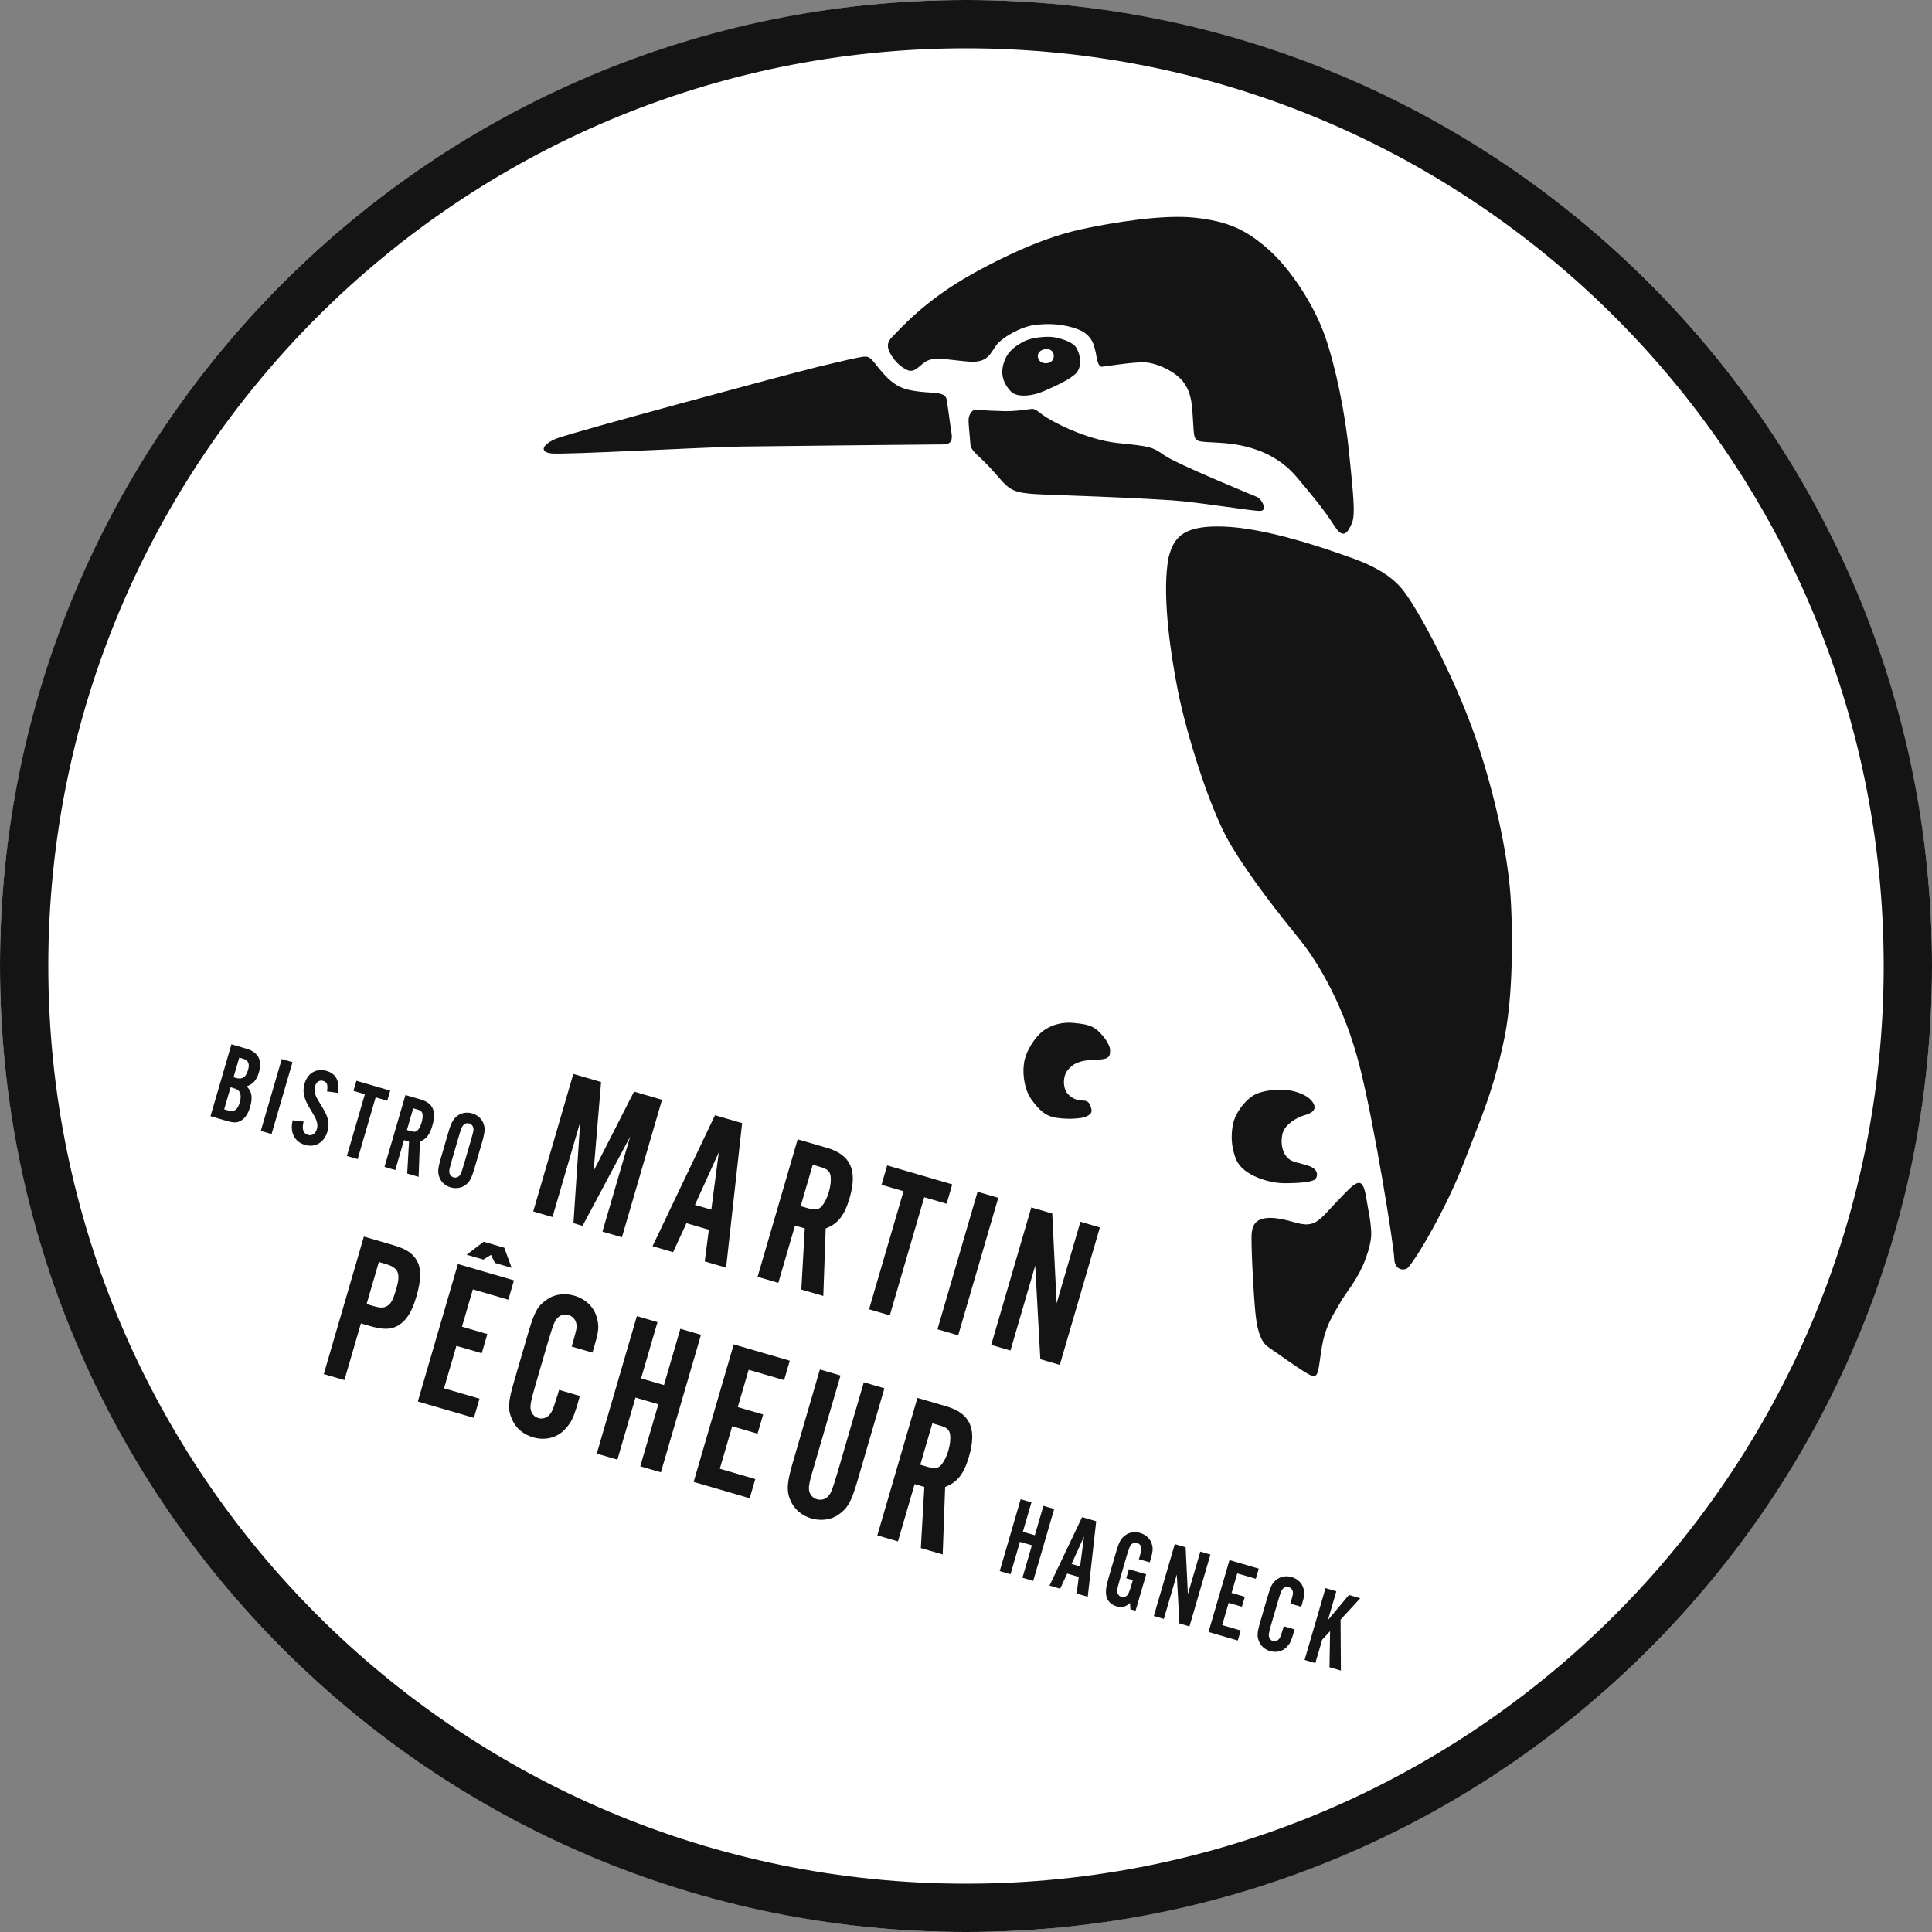
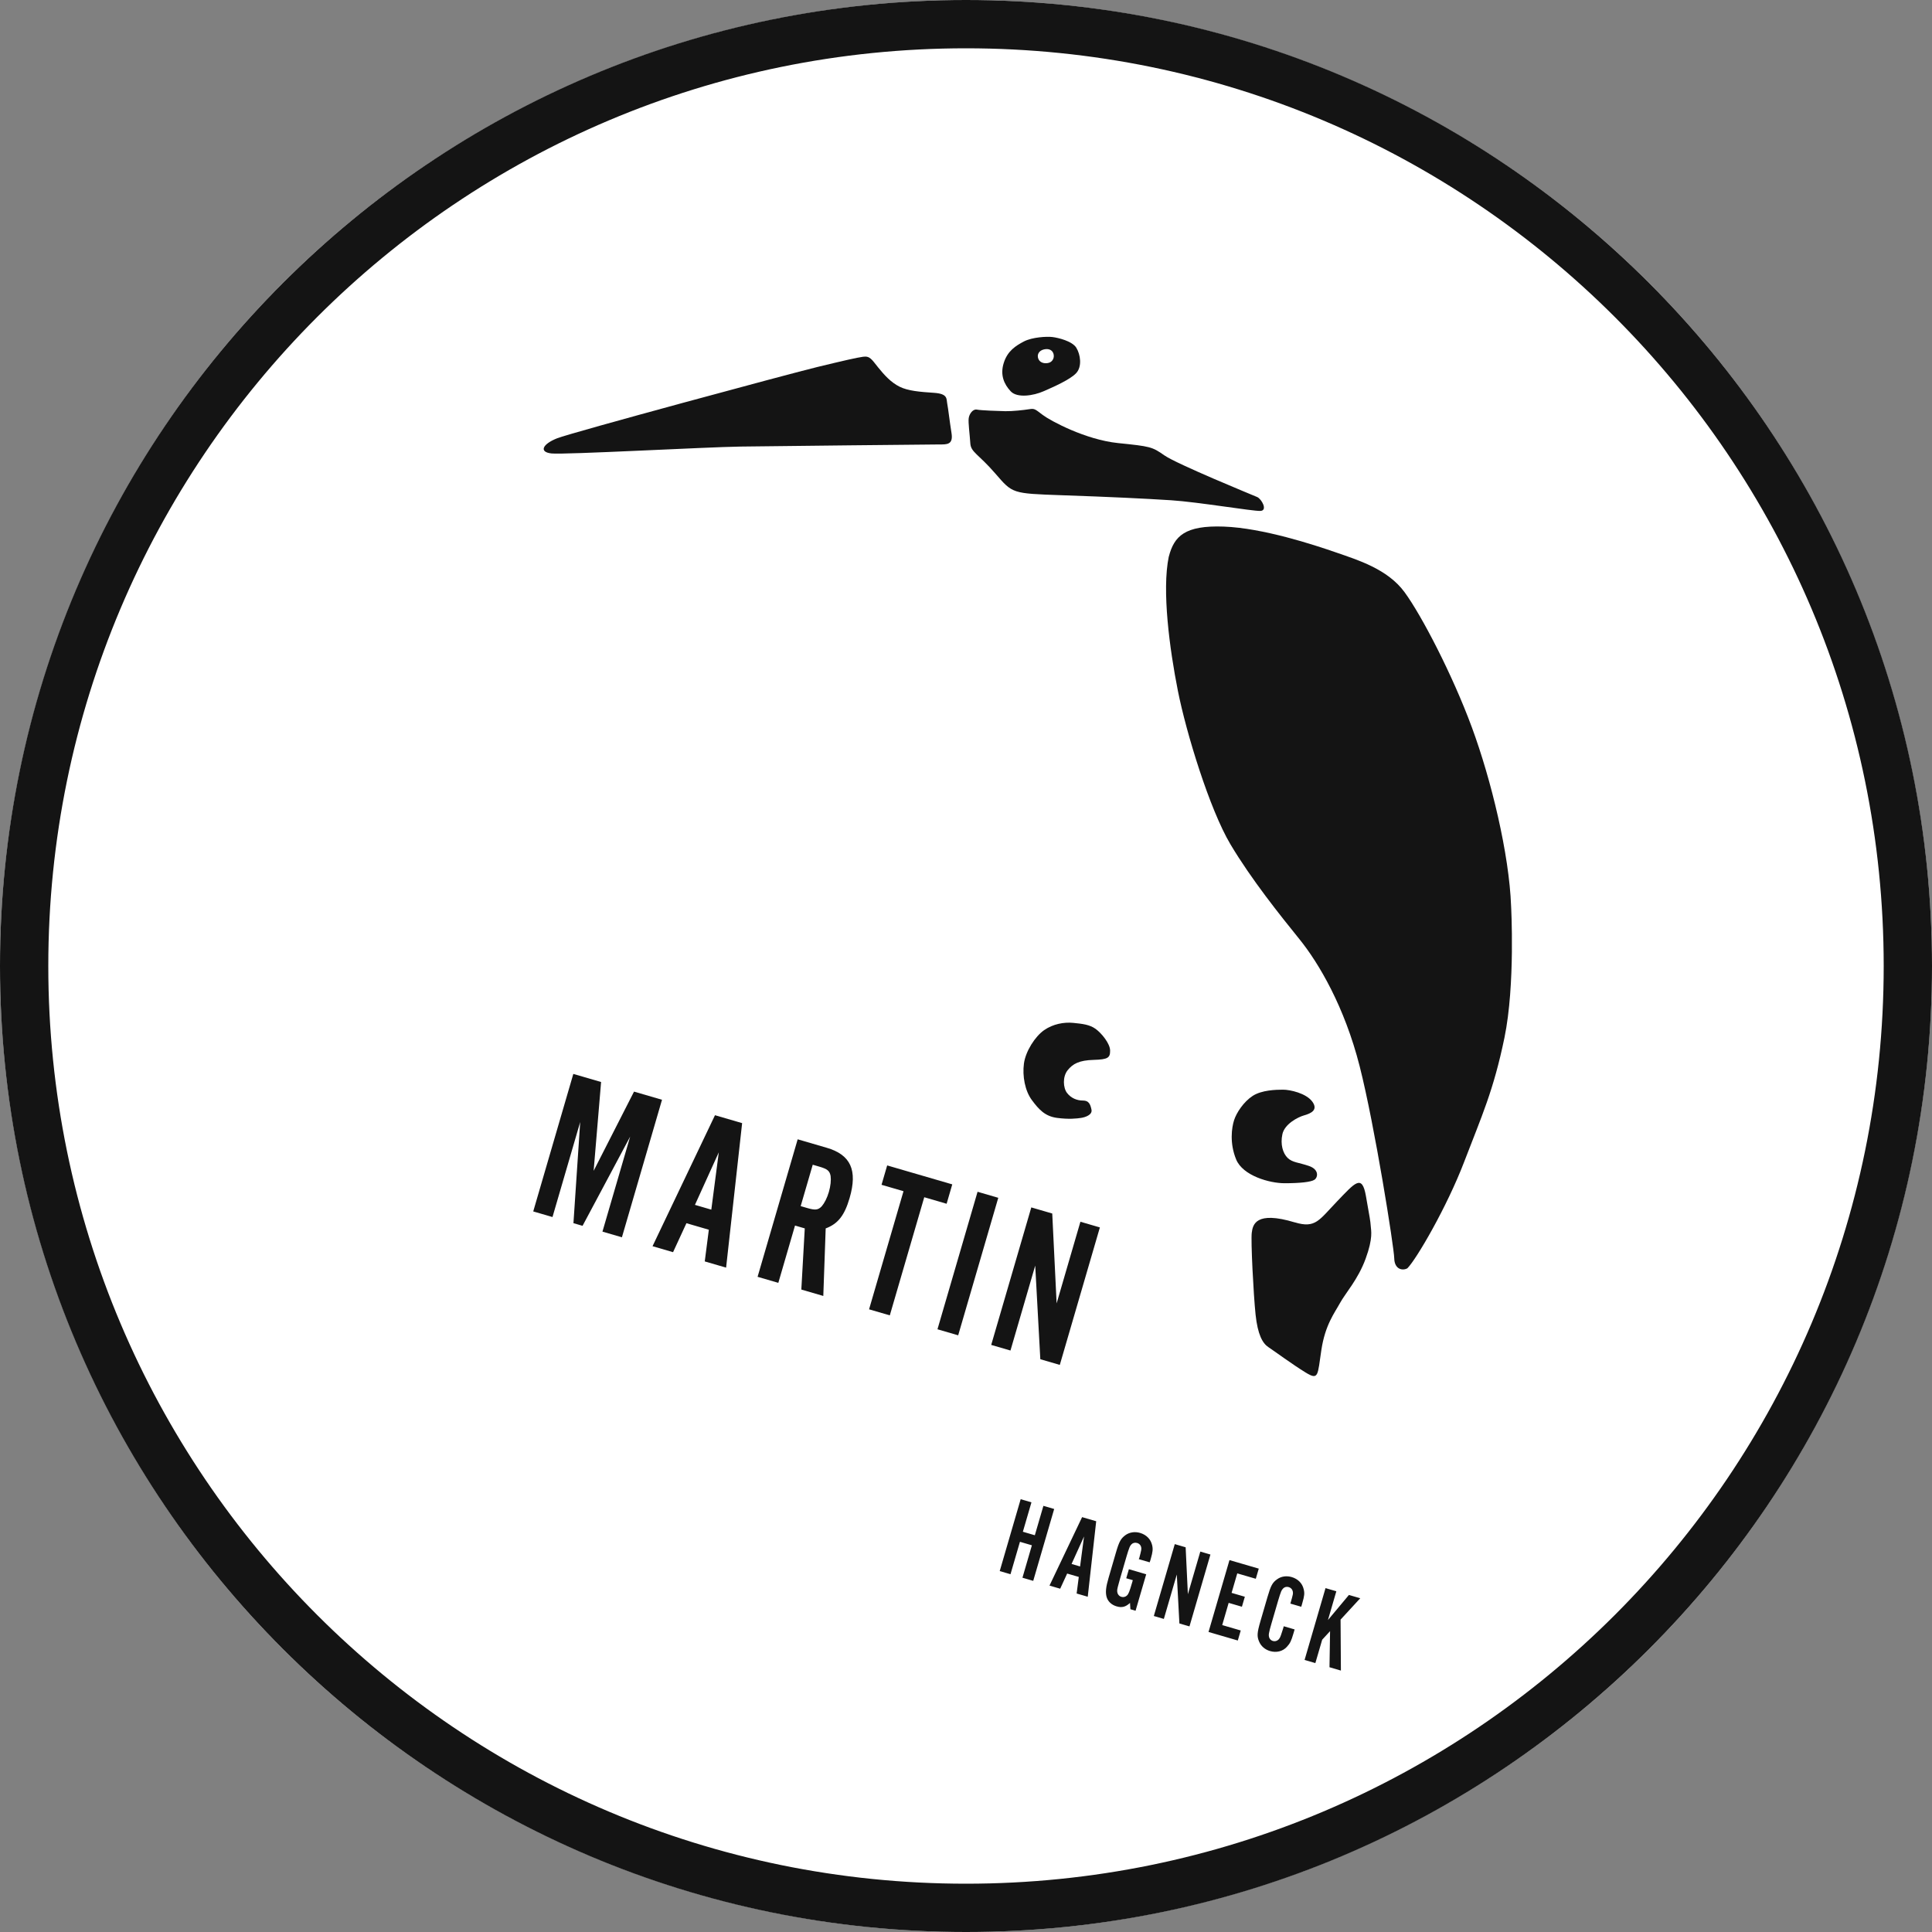
<svg xmlns="http://www.w3.org/2000/svg" id="Layer_1" data-name="Layer 1" width="64" height="64" viewBox="0 0 64 64">
  <rect x="0" y="0" width="64" height="64" fill="#808080" stroke="none" />
  <defs>
    <style>
      .cls-1 {
        fill: none;
      }

      .cls-2 {
        clip-path: url(#clippath);
      }

      .cls-3 {
        fill: #fff;
      }

      .cls-4 {
        fill: #141414;
      }

      .cls-5 {
        clip-path: url(#clippath-1);
      }

      .cls-6 {
        clip-path: url(#clippath-4);
      }

      .cls-7 {
        clip-path: url(#clippath-3);
      }

      .cls-8 {
        clip-path: url(#clippath-2);
      }

      .cls-9 {
        clip-path: url(#clippath-7);
      }

      .cls-10 {
        clip-path: url(#clippath-8);
      }

      .cls-11 {
        clip-path: url(#clippath-6);
      }

      .cls-12 {
        clip-path: url(#clippath-5);
      }

      .cls-13 {
        clip-path: url(#clippath-9);
      }

      .cls-14 {
        clip-path: url(#clippath-12);
      }

      .cls-15 {
        clip-path: url(#clippath-10);
      }

      .cls-16 {
        clip-path: url(#clippath-11);
      }
    </style>
    <clipPath id="clippath">
      <rect class="cls-1" width="64" height="64" />
    </clipPath>
    <clipPath id="clippath-1">
-       <rect class="cls-1" width="64" height="64" />
-     </clipPath>
+       </clipPath>
    <clipPath id="clippath-2">
      <rect class="cls-1" width="64" height="64" />
    </clipPath>
    <clipPath id="clippath-3">
      <rect class="cls-1" width="64" height="64" />
    </clipPath>
    <clipPath id="clippath-4">
      <rect class="cls-1" width="64" height="64" />
    </clipPath>
    <clipPath id="clippath-5">
-       <rect class="cls-1" width="64" height="64" />
-     </clipPath>
+       </clipPath>
    <clipPath id="clippath-6">
      <rect class="cls-1" width="64" height="64" />
    </clipPath>
    <clipPath id="clippath-7">
      <rect class="cls-1" width="64" height="64" />
    </clipPath>
    <clipPath id="clippath-8">
      <rect class="cls-1" width="64" height="64" />
    </clipPath>
    <clipPath id="clippath-9">
      <rect class="cls-1" width="64" height="64" />
    </clipPath>
    <clipPath id="clippath-10">
      <rect class="cls-1" width="64" height="64" />
    </clipPath>
    <clipPath id="clippath-11">
      <rect class="cls-1" width="64" height="64" />
    </clipPath>
    <clipPath id="clippath-12">
      <rect class="cls-1" width="64" height="64" />
    </clipPath>
  </defs>
  <circle class="cls-3" cx="32" cy="32" r="32" />
  <g>
    <g class="cls-2">
      <path class="cls-4" d="M62.4,32c0,16.789-13.611,30.4-30.4,30.4S1.6,48.789,1.6,32,15.211,1.6,32,1.6s30.4,13.611,30.4,30.4m1.6,0C64,14.327,49.673,0,32,0S0,14.327,0,32s14.327,32,32,32,32-14.327,32-32" />
    </g>
    <g class="cls-5">
      <path class="cls-4" d="M30.486,48.521l.4-1.372,.219,.064c.259,.075,.338,.135,.369,.308,.019,.139,.001,.326-.058,.531-.058,.198-.144,.365-.234,.472-.119,.129-.218,.137-.477,.061l-.219-.064Zm-.187,.642l.321,.093-.116,2.026,.724,.211,.081-2.236c.408-.155,.623-.433,.79-1.007,.269-.922,.04-1.433-.752-1.664l-.956-.279-1.328,4.555,.683,.199,.553-1.898Zm-1.684-3.373l-.874,2.998c-.08,.273-.149,.483-.196,.595-.028,.073-.071,.142-.123,.194-.086,.093-.229,.126-.359,.088-.13-.038-.226-.14-.256-.267-.023-.125-.009-.225,.066-.507,.056-.191,.088-.3,.096-.328l.874-2.998-.683-.199-.895,3.073c-.199,.683-.216,.945-.08,1.266,.123,.288,.373,.501,.693,.595,.321,.093,.662,.045,.904-.129,.298-.21,.421-.426,.62-1.109l.896-3.073-.683-.199Zm-2.451-.714l-1.858-.541-1.328,4.555,1.857,.541,.185-.635-1.175-.342,.41-1.407,.84,.245,.185-.635-.84-.245,.36-1.236,1.175,.342,.187-.642Zm-4.355,1.442l-.599,2.055,.683,.199,1.328-4.555-.683-.199-.543,1.864-.758-.221,.543-1.864-.683-.199-1.328,4.555,.683,.199,.599-2.055,.758,.221Zm-2.183-1.71l.046-.157,.024-.082c.133-.458,.152-.623,.086-.879-.084-.373-.365-.655-.761-.77-.328-.096-.662-.045-.904,.129-.316,.219-.415,.405-.628,1.136l-.448,1.537c-.215,.737-.227,.956-.081,1.295,.124,.288,.373,.501,.694,.595,.403,.118,.802,.019,1.064-.268,.205-.222,.276-.364,.418-.849l.026-.088,.048-.164-.69-.201-.037,.13-.079,.244c-.098,.312-.132,.377-.219,.47-.093,.092-.229,.126-.352,.09-.198-.058-.298-.25-.248-.495,.018-.113,.075-.334,.154-.607l.42-1.441c.078-.266,.149-.483,.196-.595,.028-.073,.069-.135,.121-.187,.087-.093,.223-.128,.352-.09,.198,.058,.302,.236,.266,.462-.019,.091-.072,.298-.124,.475-.006,.02-.018,.061-.032,.109l.69,.201Zm-3.605-3.673l-.562,.429,.553,.161,.253-.156,.13,.267,.553,.161-.243-.664-.683-.199Zm1.005,1.278l-1.857-.541-1.328,4.555,1.858,.541,.185-.635-1.175-.343,.41-1.407,.84,.245,.185-.635-.84-.245,.36-1.236,1.175,.342,.187-.642Zm-4.882,.785l.406-1.393,.219,.064c.43,.126,.511,.305,.358,.83-.104,.355-.171,.484-.296,.559-.119,.076-.236,.072-.468,.004l-.219-.064Zm-.187,.642l.273,.079c.444,.13,.703,.131,.932,.005,.291-.159,.48-.452,.629-.965,.171-.587,.169-.936,.008-1.22-.146-.235-.352-.369-.789-.497l-.956-.279-1.328,4.555,.683,.199,.547-1.878Z" />
    </g>
    <g class="cls-8">
      <path class="cls-4" d="M35.107,45.215l1.328-4.555-.645-.188-.788,2.704-.145-2.977-.694-.202-1.328,4.555,.638,.186,.82-2.814,.169,3.102,.645,.188Zm-2.037-5.536l-.687-.2-1.328,4.555,.686,.2,1.328-4.555Zm-2.453-.019l.741,.216,.187-.642-2.156-.628-.187,.642,.728,.212-1.141,3.913,.687,.2,1.141-3.913Zm-4.094,.296l.4-1.373,.22,.064c.261,.076,.34,.136,.372,.308,.019,.139,.001,.326-.058,.531-.058,.198-.144,.365-.234,.472-.12,.128-.219,.136-.48,.06l-.22-.064Zm-.187,.642l.323,.094-.114,2.026,.728,.212,.079-2.237c.41-.154,.625-.433,.792-1.006,.269-.922,.038-1.434-.759-1.666l-.961-.28-1.328,4.555,.687,.2,.553-1.899Zm-2.773-.527l-.542-.158,.79-1.741-.248,1.899Zm-.082,.665l-.135,1.05,.707,.206,.531-4.787-.899-.262-2.069,4.339,.68,.198,.443-.96,.741,.216Zm-2.879,.25l1.328-4.555-.927-.27-1.338,2.625,.247-2.943-.92-.268-1.328,4.555,.638,.186,.918-3.148-.224,3.351,.302,.088,1.577-2.956-.918,3.148,.645,.188Z" />
    </g>
    <g class="cls-7">
-       <path class="cls-4" d="M15.595,37.79l-.219,.753c-.042,.143-.078,.252-.099,.312-.015,.038-.037,.074-.065,.101-.049,.048-.12,.066-.188,.046-.068-.02-.121-.075-.134-.14-.015-.066-.008-.118,.035-.265,.025-.101,.042-.159,.046-.172l.22-.754c.038-.132,.077-.252,.102-.311,.015-.038,.036-.071,.064-.098,.045-.049,.12-.066,.188-.046,.103,.03,.157,.127,.135,.256-.013,.058-.044,.177-.084,.317m-.75-.257l-.241,.829c-.104,.357-.113,.494-.039,.662,.061,.149,.195,.262,.363,.311s.346,.023,.473-.067c.156-.109,.216-.224,.32-.581l.242-.828c.105-.361,.113-.494,.043-.665-.065-.147-.198-.263-.363-.311-.168-.049-.345-.023-.473,.067-.157,.113-.219,.222-.325,.583m-1.366-.1l.209-.718,.115,.033c.135,.04,.177,.071,.193,.161,.01,.072,0,.171-.031,.278-.03,.103-.075,.191-.122,.247-.062,.067-.114,.072-.25,.032l-.114-.033Zm-.098,.335l.168,.049-.061,1.059,.378,.11,.043-1.169c.213-.081,.325-.226,.413-.527,.14-.482,.021-.749-.393-.87l-.499-.145-.694,2.381,.357,.104,.289-.993Zm-.939-1.416l.386,.112,.098-.335-1.12-.327-.098,.335,.378,.111-.596,2.046,.357,.104,.596-2.046Zm-1.252-.148c.068-.391-.058-.636-.372-.728-.34-.099-.629,.072-.732,.425-.042,.143-.043,.282-.006,.42,.038,.135,.088,.242,.203,.431,.151,.253,.162,.268,.196,.363,.039,.104,.044,.195,.018,.284-.046,.157-.162,.236-.294,.197-.161-.047-.211-.193-.147-.442l-.359-.042c-.103,.392,.055,.713,.405,.815,.336,.098,.639-.08,.744-.441,.045-.154,.046-.304,.007-.436-.039-.131-.094-.237-.243-.481-.116-.189-.153-.261-.175-.345-.023-.08-.022-.165,0-.24,.042-.143,.148-.213,.269-.177,.132,.039,.164,.129,.127,.347l.357,.05Zm-1.5-1.018l-.357-.104-.694,2.381,.356,.104,.694-2.381Zm-2.265,1.563l.213-.732,.089,.026c.111,.033,.163,.067,.199,.116,.056,.086,.059,.211,.014,.364-.071,.243-.183,.322-.383,.264l-.132-.038Zm.31-1.064l.19-.65,.132,.039c.168,.049,.219,.165,.16,.368-.073,.25-.192,.328-.407,.266l-.075-.022Zm-.763,1.291l.525,.153c.236,.069,.344,.069,.462,.007,.156-.083,.257-.231,.326-.471,.092-.314,.056-.51-.116-.676,.211-.074,.332-.21,.405-.459,.12-.41-.019-.676-.416-.791l-.492-.144-.694,2.381Z" />
-     </g>
+       </g>
    <g class="cls-6">
      <path class="cls-4" d="M43.91,52.607l-.694,2.381,.357,.104,.226-.774,.261-.284-.019,1.195,.378,.111-.011-1.688,.652-.708-.375-.109-.695,.831,.278-.953-.356-.104Zm-.805,.621l.024-.082,.012-.043c.07-.239,.079-.326,.045-.459-.044-.195-.191-.342-.398-.402-.172-.05-.345-.023-.473,.067-.165,.114-.216,.212-.328,.594l-.234,.803c-.112,.386-.119,.5-.042,.677,.064,.15,.194,.262,.362,.311,.211,.061,.419,.01,.556-.14,.107-.116,.144-.191,.218-.444l.014-.047,.025-.086-.36-.105-.019,.068-.041,.127c-.051,.163-.069,.197-.114,.246-.049,.048-.12,.066-.185,.047-.103-.03-.156-.131-.13-.259,.009-.06,.039-.175,.081-.317l.22-.754c.041-.139,.077-.252,.102-.311,.015-.038,.036-.07,.064-.098,.045-.049,.116-.067,.184-.047,.103,.03,.158,.123,.139,.242-.01,.047-.037,.155-.065,.248-.003,.011-.009,.032-.017,.057l.36,.105Zm-1.406-1.265l-.971-.283-.694,2.381,.97,.283,.097-.332-.614-.179,.214-.736,.439,.128,.097-.331-.439-.128,.188-.646,.614,.179,.098-.335Zm-2.296,1.913l.694-2.38-.335-.098-.412,1.413-.074-1.555-.36-.105-.694,2.381,.332,.097,.429-1.471,.086,1.621,.335,.098Zm-1.433-1.726l-.574-.168-.088,.3,.218,.063-.027,.093c-.081,.279-.112,.359-.162,.41-.045,.049-.121,.07-.189,.05-.104-.03-.156-.131-.136-.253,.009-.044,.02-.095,.037-.152,.025-.098,.041-.154,.047-.172l.219-.753c.038-.132,.078-.253,.102-.311,.015-.038,.036-.071,.063-.098,.045-.049,.117-.067,.188-.046,.104,.03,.158,.124,.135,.241-.01,.047-.034,.157-.06,.246l-.019,.049,.36,.105,.024-.07,.014-.05c.065-.225,.075-.323,.043-.452-.047-.196-.191-.342-.401-.403-.168-.049-.342-.022-.472,.067-.162,.116-.217,.212-.328,.594l-.242,.832c-.088,.3-.106,.469-.066,.624,.041,.151,.162,.267,.333,.317,.175,.051,.297,.021,.444-.114l.013,.209,.171,.05,.352-1.206Zm-2.191-.259l-.282-.083,.413-.91-.131,.993Zm-.043,.347l-.071,.549,.368,.107,.28-2.501-.467-.136-1.08,2.268,.354,.103,.231-.502,.386,.112Zm-1.553-1.049l-.313,1.075,.357,.104,.694-2.381-.357-.104-.284,.974-.396-.116,.284-.974-.357-.104-.694,2.381,.357,.104,.313-1.074,.396,.116Z" />
    </g>
    <g class="cls-12">
      <path class="cls-4" d="M32.182,9.088c1.584-.878,2.745-1.303,3.682-1.503,.937-.2,2.643-.493,3.723-.373,1.08,.12,1.675,.384,2.426,1.045s1.529,1.872,1.882,2.886,.665,2.538,.795,3.848c.13,1.31,.22,2.044,.094,2.337-.125,.293-.272,.544-.544,.146-.272-.397-.303-.507-1.283-1.668-.98-1.161-2.436-1.127-2.927-1.158-.491-.031-.469-.053-.505-.64-.036-.587-.042-.962-.313-1.338-.272-.376-.941-.669-1.338-.669s-1.192,.126-1.359,.147c-.168,.021-.188-.377-.23-.523-.042-.146-.084-.523-.564-.711-.481-.188-1.004-.209-1.464-.146s-1.067,.418-1.254,.669c-.188,.251-.272,.586-.879,.544-.606-.042-1.087-.167-1.38-.042-.293,.125-.418,.467-.732,.3-.313-.167-.487-.45-.552-.596-.065-.145-.094-.305,.111-.499,.205-.195,1.03-1.176,2.614-2.055" />
    </g>
    <g class="cls-11">
      <path class="cls-4" d="M34.751,12.016c-.121,.039-.293,.015-.352-.123-.059-.139,.012-.275,.174-.316,.163-.041,.287,.015,.325,.142,.038,.127-.026,.258-.147,.298m.904-.497c-.138-.222-.603-.332-.789-.355-.186-.024-.673,.003-.947,.146-.274,.144-.544,.314-.669,.713-.126,.4,.013,.706,.23,.938,.217,.233,.757,.145,1.087,0,.33-.144,.89-.389,1.087-.606,.196-.217,.138-.614,0-.836" />
    </g>
    <g class="cls-9">
      <path class="cls-4" d="M27.081,12.156c-.914,.221-8.143,2.173-8.626,2.363-.483,.191-.611,.455-.188,.502,.424,.047,5.127-.212,6.272-.228,1.145-.016,6.322-.07,6.573-.07s.471,.015,.408-.377-.11-.816-.141-.972c-.032-.157,.031-.33-.439-.361-.471-.032-.859-.063-1.142-.204-.283-.141-.501-.381-.711-.641-.21-.261-.269-.383-.497-.35-.228,.033-.594,.117-1.509,.338" />
    </g>
    <g class="cls-10">
      <path class="cls-4" d="M33.302,13.621c.232,.005,.615-.037,.794-.066s.194,.001,.449,.193,1.416,.819,2.49,.929c1.074,.11,1.129,.122,1.537,.408,.408,.286,2.928,1.318,3.074,1.38,.145,.063,.361,.45,.104,.46-.257,.01-2.06-.295-2.95-.353-.891-.057-1.981-.11-3.633-.167-1.652-.058-1.621-.056-2.193-.716-.573-.661-.812-.705-.831-1.004-.019-.299-.074-.687-.053-.834,.021-.146,.14-.309,.272-.282s.709,.047,.941,.052" />
    </g>
    <g class="cls-13">
      <path class="cls-4" d="M38.718,18.441c.176-.682,.531-1.044,1.824-.997,1.292,.047,2.991,.605,3.712,.855,.722,.251,1.71,.549,2.274,1.318,.564,.769,1.584,2.729,2.227,4.47,.643,1.741,1.239,4.203,1.302,5.928,0,0,.143,2.604-.22,4.36-.363,1.757-.756,2.601-1.333,4.109s-1.584,3.23-1.882,3.529c-.159,.091-.428,.039-.436-.33-.008-.368-.643-4.384-1.145-6.36-.502-1.976-1.355-3.419-1.995-4.211-.64-.792-1.596-1.984-2.287-3.145-.69-1.161-1.463-3.689-1.739-5.078-.276-1.389-.535-3.328-.303-4.45" />
    </g>
    <g class="cls-15">
      <path class="cls-4" d="M42.892,40.492c.688,.208,.801-.072,1.396-.69,.595-.618,.829-.923,.959-.188,.13,.735,.149,.831,.16,.993,.011,.162,.084,.397-.168,1.087-.251,.69-.674,1.147-.85,1.471-.176,.323-.493,.722-.618,1.561-.126,.839-.085,1.006-.516,.743-.431-.263-1.05-.719-1.239-.844s-.353-.408-.424-1.082c-.07-.674-.16-2.438-.126-2.705,.034-.266,.126-.737,1.424-.345" />
    </g>
    <g class="cls-16">
      <path class="cls-4" d="M35.55,33.884c-.307-.03-.668,.037-.962,.241-.294,.204-.614,.695-.669,1.108s.034,.903,.266,1.213c.231,.31,.434,.533,.832,.586,.397,.052,.653,.021,.795,0,.142-.021,.38-.103,.345-.272-.035-.169-.083-.305-.282-.303-.2,.001-.397-.081-.527-.25-.131-.168-.154-.537,.018-.753s.385-.331,.863-.344c.478-.013,.545-.073,.545-.305,.001-.233-.283-.579-.481-.722-.198-.143-.436-.168-.742-.199" />
    </g>
    <g class="cls-14">
      <path class="cls-4" d="M43.204,36.947c.219-.063,.473-.175,.267-.455-.206-.28-.739-.395-.969-.395-.23,0-.707,.011-1.007,.207-.3,.196-.535,.557-.614,.802s-.155,.761,.068,1.302c.223,.541,1.107,.788,1.604,.788,.497,0,.88-.038,.993-.117,.113-.079,.157-.337-.185-.455-.342-.117-.547-.112-.706-.266-.159-.154-.247-.452-.174-.787,.073-.335,.504-.562,.723-.625" />
    </g>
  </g>
</svg>